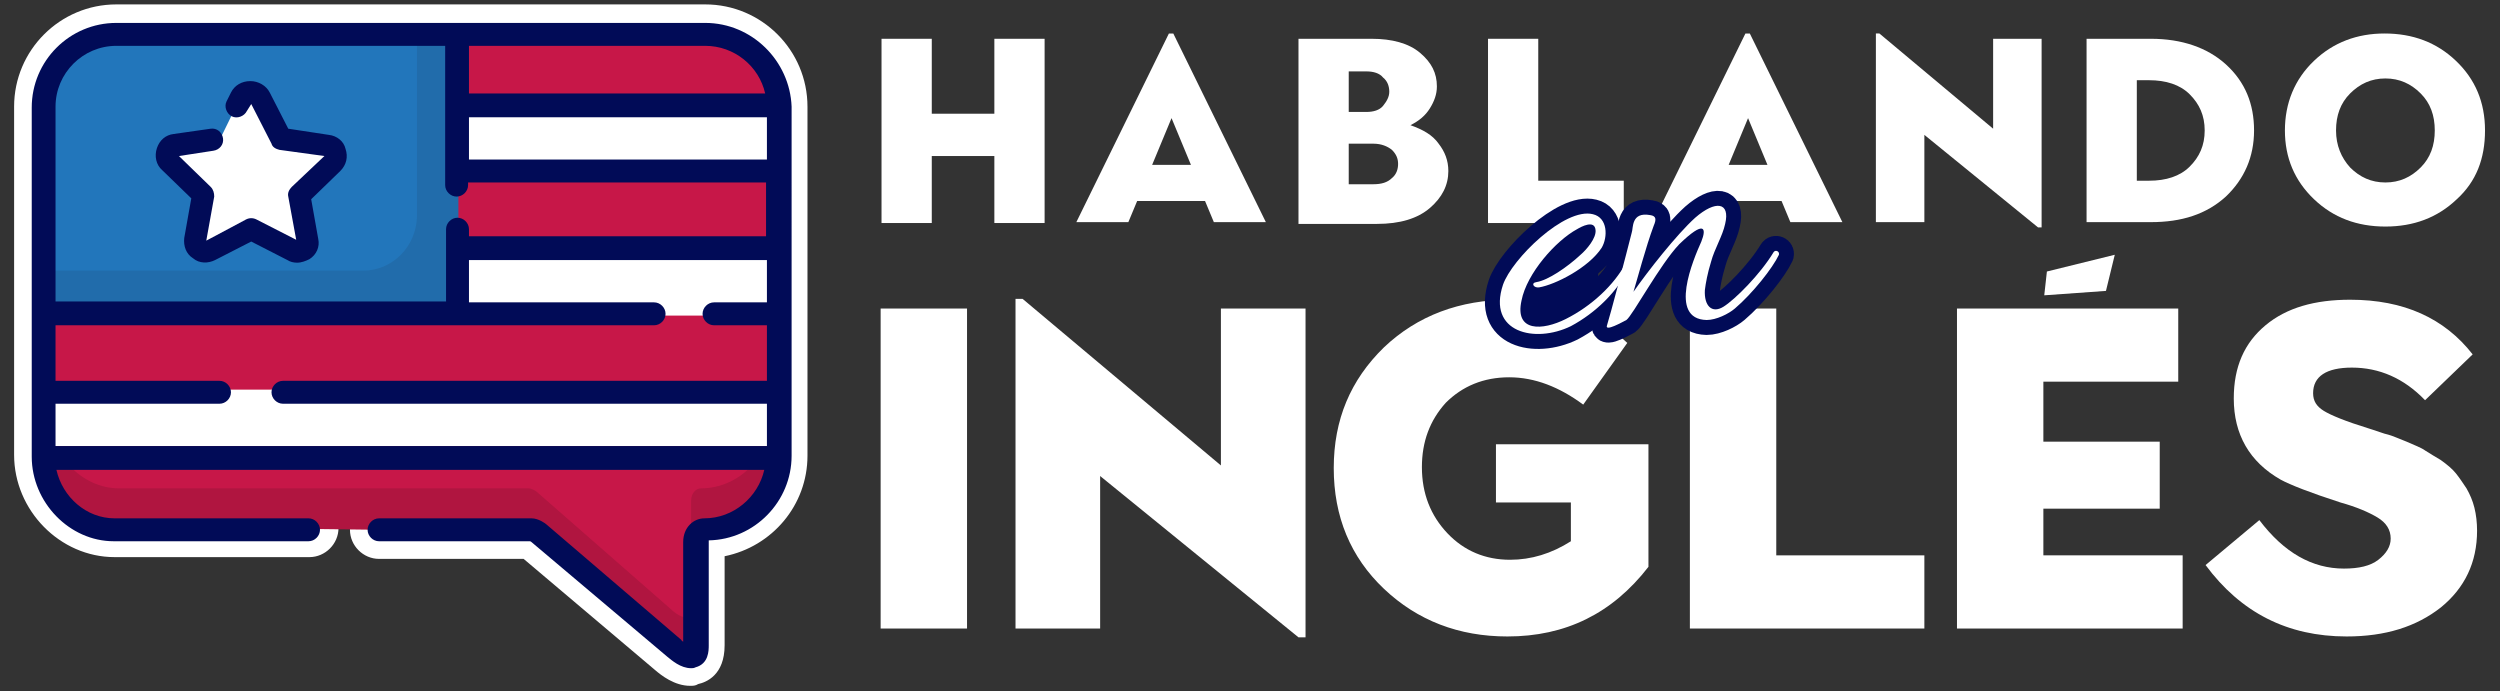
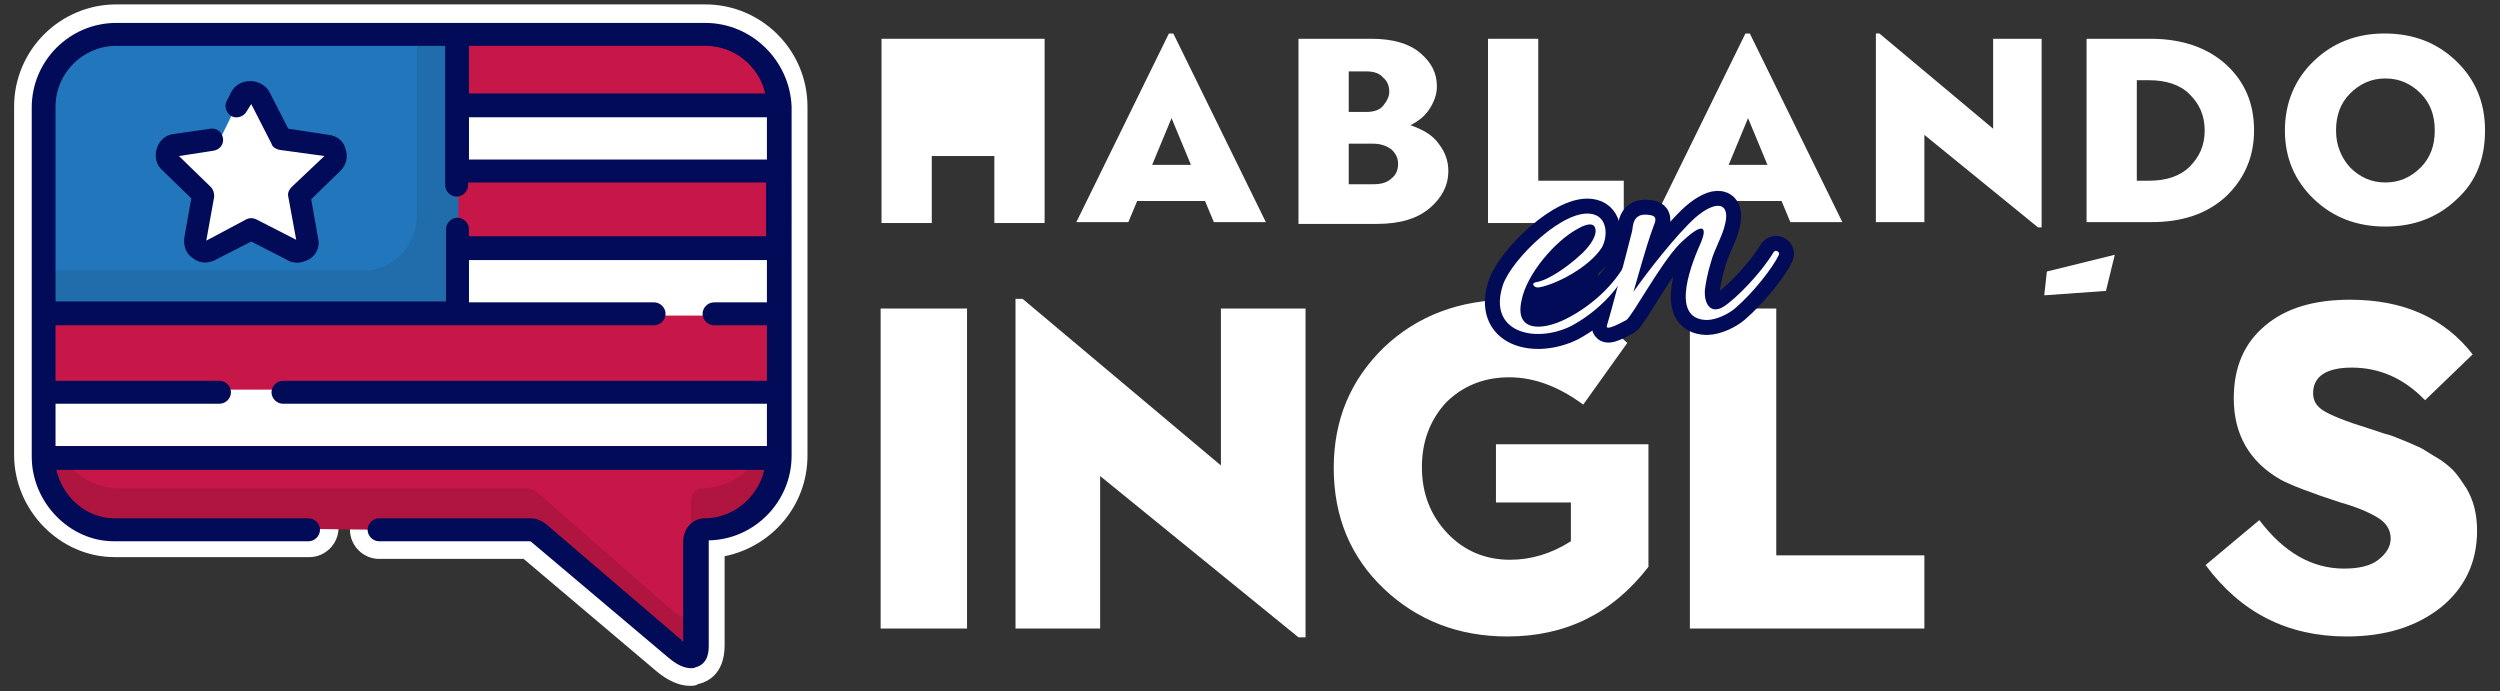
<svg xmlns="http://www.w3.org/2000/svg" version="1.1" id="Capa_3" x="0px" y="0px" viewBox="0 0 283.6 78.4" style="enable-background:new 0 0 283.6 78.4;" xml:space="preserve">
  <rect x="0" y="0" width="283.6" height="78.4" fill="#333333" stroke="none" />
  <style type="text/css">
	.st0{fill:#FFFFFF;}
	.st1{fill:#010B57;}
	.st2{fill:#010B57;stroke:#010B57;stroke-width:3.392;stroke-linecap:round;stroke-linejoin:round;stroke-miterlimit:10;}
	.st3{fill:#B01540;}
	.st4{fill:#C71748;}
	.st5{fill:#216CAB;}
	.st6{fill:#2276BB;}
</style>
  <g>
    <g>
      <g>
        <g>
-           <path class="st0" d="M100,25.2V4.4h5.7v8.5h7.1V4.4h5.7v20.9h-5.7v-7.6h-7.1v7.6H100z" />
+           <path class="st0" d="M100,25.2V4.4h5.7h7.1V4.4h5.7v20.9h-5.7v-7.6h-7.1v7.6H100z" />
          <path class="st0" d="M122.1,25.2l10.5-21.4h0.5l10.5,21.4h-5.9l-1-2.4H129l-1,2.4H122.1z M130.7,18.7h4.4l-2.2-5.3L130.7,18.7z" />
          <path class="st0" d="M147.3,25.2V4.4h8.3c2.3,0,4.2,0.5,5.5,1.6s1.9,2.3,1.9,3.8c0,0.9-0.3,1.7-0.8,2.5      c-0.5,0.8-1.2,1.4-2.2,1.9c1.4,0.5,2.5,1.1,3.2,2.1c0.7,0.9,1.1,1.9,1.1,3.1c0,1.6-0.7,3-2.1,4.2c-1.4,1.2-3.4,1.8-6,1.8H147.3z       M153,12.7h2c0.8,0,1.5-0.2,1.9-0.7c0.4-0.5,0.7-1,0.7-1.6c0-0.6-0.2-1.2-0.7-1.6c-0.4-0.5-1.1-0.7-1.9-0.7h-2V12.7z M153,20.9      h2.8c0.9,0,1.6-0.2,2.1-0.7c0.5-0.4,0.7-1,0.7-1.6c0-0.6-0.2-1.1-0.7-1.6c-0.5-0.4-1.2-0.7-2.1-0.7H153V20.9z" />
          <path class="st0" d="M168.8,25.2V4.4h5.7v16.1h9.7v4.8H168.8z" />
          <path class="st0" d="M187.5,25.2l10.5-21.4h0.5l10.5,21.4h-5.9l-1-2.4h-7.8l-1,2.4H187.5z M196.1,18.7h4.4l-2.2-5.3L196.1,18.7z      " />
          <path class="st0" d="M231.2,25.8l-12.9-10.5v9.9h-5.5V3.8h0.4l12.9,10.8V4.4h5.5v21.4H231.2z" />
          <path class="st0" d="M236.7,25.2V4.4h7.3c3.5,0,6.4,1,8.5,2.9c2.2,2,3.2,4.5,3.2,7.5c0,3-1.1,5.5-3.2,7.5c-2.2,2-5,2.9-8.5,2.9      H236.7z M242.4,20.5h1.4c1.9,0,3.5-0.5,4.6-1.6c1.1-1.1,1.7-2.4,1.7-4.1s-0.6-3-1.7-4.1c-1.1-1.1-2.7-1.6-4.6-1.6h-1.4V20.5z" />
          <path class="st0" d="M278.7,22.6c-2.2,2.1-4.9,3.1-8.1,3.1c-3.2,0-5.9-1-8.1-3.1c-2.2-2.1-3.3-4.7-3.3-7.8s1.1-5.8,3.3-7.9      c2.2-2.1,4.9-3.1,8-3.1c3.2,0,5.9,1,8.1,3.1c2.2,2.1,3.3,4.7,3.3,7.9S280.9,20.6,278.7,22.6z M266.6,19c1.1,1.1,2.4,1.7,4,1.7      c1.6,0,2.9-0.6,4-1.7c1.1-1.1,1.6-2.5,1.6-4.2c0-1.7-0.5-3.1-1.6-4.2c-1.1-1.1-2.4-1.7-4-1.7c-1.6,0-2.9,0.6-4,1.7      c-1.1,1.1-1.6,2.5-1.6,4.2S265.6,17.9,266.6,19z" />
        </g>
      </g>
      <g>
        <g>
          <path class="st0" d="M99.9,71.3V35h9.8v36.3H99.9z" />
          <path class="st0" d="M147.3,72.3L124.8,54v17.3h-9.6V33.9h0.8l22.5,18.9V35h9.6v37.3H147.3z" />
          <path class="st0" d="M171,72.2c-5.5,0-10.2-1.8-14-5.4c-3.8-3.6-5.7-8.2-5.7-13.7c0-5.5,1.9-10,5.7-13.7      c3.8-3.6,8.6-5.4,14.3-5.4c5.4,0,9.8,1.6,13.3,4.9l-5,7c-2.7-2-5.5-3.1-8.4-3.1c-2.9,0-5.3,1-7.2,2.9c-1.8,2-2.7,4.4-2.7,7.3      c0,3,1,5.5,2.9,7.5c1.9,2,4.3,3,7.1,3c2.4,0,4.7-0.7,6.9-2.1v-4.4h-8.5v-6.6H187v13.9C182.9,69.6,177.6,72.2,171,72.2z" />
          <path class="st0" d="M191.7,71.3V35h9.8v28h16.8v8.3H191.7z" />
-           <path class="st0" d="M222,71.3V35h25.1v8.3h-15.3v6.8h13.2v7.6h-13.2V63h15.8v8.3H222z" />
          <path class="st0" d="M266.2,72.2c-6.7,0-12-2.7-16-8.1l6.1-5.1c2.8,3.7,6,5.5,9.6,5.5c1.7,0,3-0.3,3.9-1s1.4-1.5,1.4-2.4      c0-1-0.5-1.8-1.5-2.4c-1-0.6-2.4-1.2-4.2-1.7c-3.4-1.1-5.7-2-6.8-2.6c-3.5-2-5.3-5.1-5.3-9.2c0-3.6,1.2-6.3,3.6-8.3      c2.4-2,5.6-2.9,9.6-2.9c6.1,0,10.7,2.1,13.9,6.2l-5.4,5.2c-2.4-2.5-5.2-3.7-8.3-3.7c-2.9,0-4.4,1-4.4,2.9c0,0.9,0.4,1.5,1.2,2      c0.8,0.5,2.5,1.2,5.1,2c1,0.3,1.7,0.6,2.2,0.7c0.4,0.1,1.1,0.4,2.1,0.8c0.9,0.4,1.7,0.7,2.1,1c0.5,0.3,1.1,0.7,1.8,1.1      c0.7,0.5,1.3,1,1.7,1.5c0.4,0.5,0.8,1.1,1.2,1.7c0.4,0.7,0.7,1.4,0.9,2.2c0.2,0.8,0.3,1.7,0.3,2.6c0,3.6-1.4,6.5-4.1,8.7      C274.1,71.1,270.6,72.2,266.2,72.2z" />
          <g>
            <g>
              <path class="st0" d="M231.9,33.5l7-0.5l1-4.1l-7.7,1.9L231.9,33.5z" />
            </g>
          </g>
        </g>
      </g>
      <g>
        <rect x="172.2" y="29.4" class="st1" width="9.1" height="6.8" />
      </g>
      <g>
        <g>
          <path class="st2" d="M174.6,32.6c-0.6,0.1-1-0.5-0.3-0.6c1.3-0.2,3.5-1.7,5-3.1c0.7-0.6,1.8-1.9,1.7-2.8      c-0.1-1.2-1.6-0.4-2.1-0.1c-2.4,1.3-5.7,5-6.3,8.1c-0.8,3.6,2.4,3.4,5,2.1c3-1.5,5.5-3.9,6.8-6.3c0.2-0.2,0.4-0.2,0.4-0.2      c0.2,0.1,0.2,0.3,0.1,0.5c-1.4,2.9-3.9,5.3-6.7,6.8c-4.1,2-9.5,0.7-7.7-4.7c1-2.9,7-8.8,10.2-8c1.7,0.4,1.7,2.6,1,3.8      C180.2,30.4,176.4,32.3,174.6,32.6z" />
          <path class="st2" d="M190.5,27.7c-2.2,2.3-5.3,8.1-6,8.6c-0.4,0.2-2.5,1.4-2.2,0.6c0.3-0.9,2.2-8.1,2.8-10.5      c0.2-0.5-0.1-2.4,2.1-2c0.7,0.1,0.7,0.5,0.4,1.2c-0.9,2.4-1.9,6.2-2.3,7.5c1.6-2.3,4.9-6.5,7-8.4c2.3-2,4-1.8,3.4,0.7      c-0.3,1.4-1.2,2.8-1.6,4.3c-0.4,1.3-0.6,2.4-0.7,3.2c-0.1,1.8,0.8,2.7,2.1,1.9c1.3-0.8,4.2-3.7,5.7-6.2c0.2-0.3,0.7-0.1,0.6,0.3      c-0.7,1.5-3,4.4-5,6.1c-0.7,0.6-2.1,1.3-3.2,1.3c-4.4-0.1-1.5-6.9-0.6-8.9C193.6,25.9,193.4,24.9,190.5,27.7z" />
        </g>
      </g>
      <g>
        <g>
          <path class="st0" d="M174.6,32.6c-0.6,0.1-1-0.5-0.3-0.6c1.3-0.2,3.5-1.7,5-3.1c0.7-0.6,1.8-1.9,1.7-2.8      c-0.1-1.2-1.6-0.4-2.1-0.1c-2.4,1.3-5.7,5-6.3,8.1c-0.8,3.6,2.4,3.4,5,2.1c3-1.5,5.5-3.9,6.8-6.3c0.2-0.2,0.4-0.2,0.4-0.2      c0.2,0.1,0.2,0.3,0.1,0.5c-1.4,2.9-3.9,5.3-6.7,6.8c-4.1,2-9.5,0.7-7.7-4.7c1-2.9,7-8.8,10.2-8c1.7,0.4,1.7,2.6,1,3.8      C180.2,30.4,176.4,32.3,174.6,32.6z" />
          <path class="st0" d="M190.5,27.7c-2.2,2.3-5.3,8.1-6,8.6c-0.4,0.2-2.5,1.4-2.2,0.6c0.3-0.9,2.2-8.1,2.8-10.5      c0.2-0.5-0.1-2.4,2.1-2c0.7,0.1,0.7,0.5,0.4,1.2c-0.9,2.4-1.9,6.2-2.3,7.5c1.6-2.3,4.9-6.5,7-8.4c2.3-2,4-1.8,3.4,0.7      c-0.3,1.4-1.2,2.8-1.6,4.3c-0.4,1.3-0.6,2.4-0.7,3.2c-0.1,1.8,0.8,2.7,2.1,1.9c1.3-0.8,4.2-3.7,5.7-6.2c0.2-0.3,0.7-0.1,0.6,0.3      c-0.7,1.5-3,4.4-5,6.1c-0.7,0.6-2.1,1.3-3.2,1.3c-4.4-0.1-1.5-6.9-0.6-8.9C193.6,25.9,193.4,24.9,190.5,27.7z" />
        </g>
      </g>
    </g>
    <g>
      <g>
        <path class="st0" d="M78.3,77.8c-1.8,0-3.3-1.2-4-1.8L59.4,63.4H43c-1.8,0-3.3-1.5-3.3-3.3c0-1.8,1.5-3.3,3.3-3.3h17.3     c1.5,0,2.7,0.9,3,1.2l12.3,10.5l0-6.9c0-2.7,1.9-4.7,4.4-4.7c2.7,0,4.9-2.2,4.9-4.9V12.1c0-2.7-2.2-4.9-4.9-4.9H13.2     c-2.7,0-4.9,2.2-4.9,4.9v39.6c0,2.6,2.2,4.9,4.7,4.9h22.1c1.8,0,3.3,1.5,3.3,3.3c0,1.8-1.5,3.3-3.3,3.3H13     c-6.2,0-11.4-5.3-11.4-11.6V12.1c0-6.4,5.2-11.6,11.6-11.6H80c6.4,0,11.6,5.2,11.6,11.6v39.6c0,5.6-4,10.3-9.4,11.4l0,10.1     c0,3.4-2.1,4.2-3,4.4C78.9,77.8,78.6,77.8,78.3,77.8z" />
      </g>
      <path class="st3" d="M35.1,60H13c-4.3,0-8-3.7-8-8.3V12.1c0-4.5,3.7-8.3,8.3-8.3H80c4.5,0,8.3,3.7,8.3,8.3v39.6    c0,4.5-3.7,8.3-8.3,8.3h0c-0.6,0-1.1,0.5-1.1,1.4l0,11.8c0,0.5,0,1.1-0.4,1.2c-0.8,0.2-2-0.9-2-0.9L61.1,60.5    c-0.1,0-0.6-0.4-0.9-0.4H43" />
      <path class="st4" d="M35.3,55.4H13.5c-4.2,0-7.9-3.8-7.9-8.4V12.3c0-4.6,3.7-8.4,8.1-8.4h65.8c4.5,0,8.1,3.8,8.1,8.4V47    c0,4.6-3.7,8.4-8.1,8.4h0c-0.5,0-1.1,0.5-1.1,1.4l0,12c0,0.5,0,1.1-0.4,1.2c-0.8,0.2-1.9-0.9-1.9-0.9L60.9,55.8    c-0.1-0.1-0.6-0.4-0.9-0.4H43" />
      <path class="st5" d="M52,35.5H5V12.8C5,8,8.9,4,13.8,4H52V35.5z" />
      <path class="st6" d="M41.2,30.7H5v-19C5,7.5,8.4,4,12.7,4h34.6v20.6C47.2,28,44.5,30.7,41.2,30.7z" />
      <rect x="5.5" y="44.2" class="st0" width="82.1" height="6.4" />
      <rect x="52.2" y="29.4" class="st0" width="35.5" height="6.4" />
      <rect x="52.2" y="12.7" class="st0" width="35.5" height="6.4" />
      <path class="st0" d="M29.5,11c-0.2-0.4-0.6-0.6-1.1-0.6c-0.4,0-0.9,0.2-1.1,0.6l-2.3,4.7l-5.2,0.7c-0.4,0.1-0.8,0.4-0.9,0.8    c-0.1,0.4,0,0.9,0.3,1.2L23,22l-0.9,5.2c-0.1,0.4,0.1,0.9,0.5,1.1s0.8,0.3,1.2,0.1l4.7-2.4l4.7,2.4c0.4,0.2,0.9,0.2,1.2-0.1    s0.5-0.7,0.5-1.1L34,22l3.8-3.6c0.3-0.3,0.4-0.7,0.3-1.2c-0.1-0.4-0.5-0.7-0.9-0.8l-5.2-0.7L29.5,11z" />
      <g>
        <path class="st1" d="M33.7,29.8c-0.4,0-0.8-0.1-1.1-0.3l-4.1-2.1l-4.1,2.1c-0.8,0.4-1.8,0.4-2.5-0.2c-0.8-0.5-1.1-1.4-1-2.3     l0.8-4.5l-3.3-3.2c-0.7-0.6-0.9-1.6-0.6-2.5c0.3-0.9,1-1.5,1.9-1.6l4.2-0.6c0.7-0.1,1.3,0.4,1.4,1.1c0.1,0.7-0.4,1.3-1.1,1.4     l-3.9,0.6l3.6,3.5c0.3,0.3,0.4,0.7,0.4,1.1l-0.9,5l4.5-2.4c0.4-0.2,0.8-0.2,1.2,0l4.5,2.3l-0.9-4.9c-0.1-0.4,0.1-0.8,0.4-1.1     l3.7-3.5l-5.1-0.7c-0.4-0.1-0.8-0.3-0.9-0.7l-2.3-4.5L28,12.6c-0.3,0.6-1.1,0.9-1.7,0.6c-0.6-0.3-0.9-1.1-0.6-1.7l0.5-1     c0.4-0.8,1.2-1.3,2.2-1.3c0.9,0,1.8,0.5,2.2,1.3l2.1,4.1l4.6,0.7c0.9,0.1,1.7,0.7,1.9,1.6c0.3,0.9,0.1,1.8-0.6,2.5l-3.3,3.2     l0.8,4.5c0.2,0.9-0.2,1.8-1,2.3C34.7,29.6,34.2,29.8,33.7,29.8z" />
      </g>
      <path class="st1" d="M80,2.6H13.2c-5.3,0-9.6,4.3-9.6,9.6v39.6c0,5.2,4.3,9.6,9.3,9.6h22.1c0.7,0,1.3-0.6,1.3-1.3    s-0.6-1.3-1.3-1.3H13c-3.2,0-5.9-2.4-6.6-5.5h80.3c-0.7,3.1-3.5,5.5-6.8,5.5c-1.2,0-2.4,1-2.4,2.7l0,11.3    c-0.1-0.1-0.2-0.1-0.2-0.2L62,59.5c-0.1-0.1-0.9-0.7-1.7-0.7H43c-0.7,0-1.3,0.6-1.3,1.3s0.6,1.3,1.3,1.3h17.1    c0.1,0,0.2,0.1,0.2,0.1l15.4,13c0.5,0.4,1.5,1.3,2.7,1.3c0.2,0,0.3,0,0.5-0.1c1.5-0.4,1.5-1.9,1.5-2.5l0-11.8c0,0,0-0.1,0-0.1    c5.2-0.1,9.4-4.4,9.4-9.6V12.1C89.6,6.9,85.3,2.6,80,2.6z M6.3,45.8h18.6c0.7,0,1.3-0.6,1.3-1.3s-0.6-1.3-1.3-1.3H6.3v-6.3h67.9    c0.7,0,1.3-0.6,1.3-1.3c0-0.7-0.6-1.3-1.3-1.3h-21v-4.8h33.8v4.8h-6c-0.7,0-1.3,0.6-1.3,1.3c0,0.7,0.6,1.3,1.3,1.3h6v6.3H32.1    c-0.7,0-1.3,0.6-1.3,1.3s0.6,1.3,1.3,1.3h54.9v4.8H6.3V45.8z M53.2,13.3h33.8v4.8H53.2V13.3z M86.8,10.6H53.2V5.2H80    C83.3,5.2,86.1,7.5,86.8,10.6z M13.2,5.2h37.3V21c0,0.7,0.6,1.3,1.3,1.3s1.3-0.6,1.3-1.3v-0.3h33.8v6.1H53.2V26    c0-0.7-0.6-1.3-1.3-1.3s-1.3,0.6-1.3,1.3v8.2H6.3V12.1C6.3,8.3,9.4,5.2,13.2,5.2z" />
    </g>
  </g>
</svg>